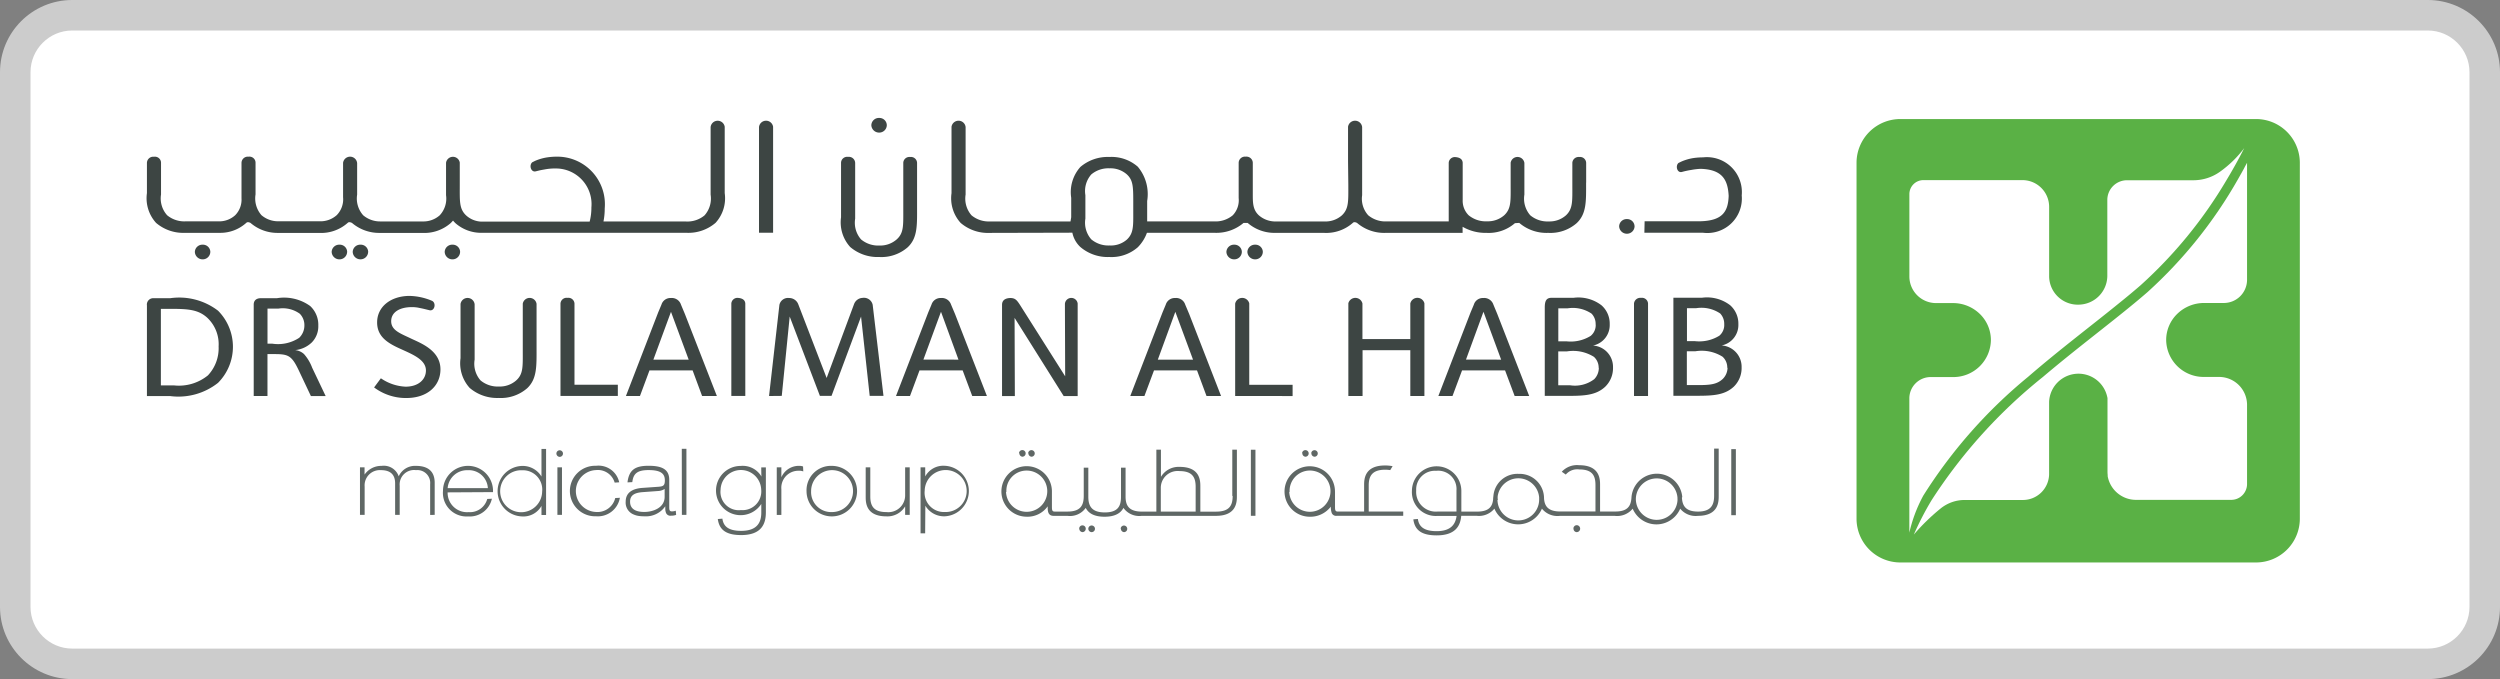
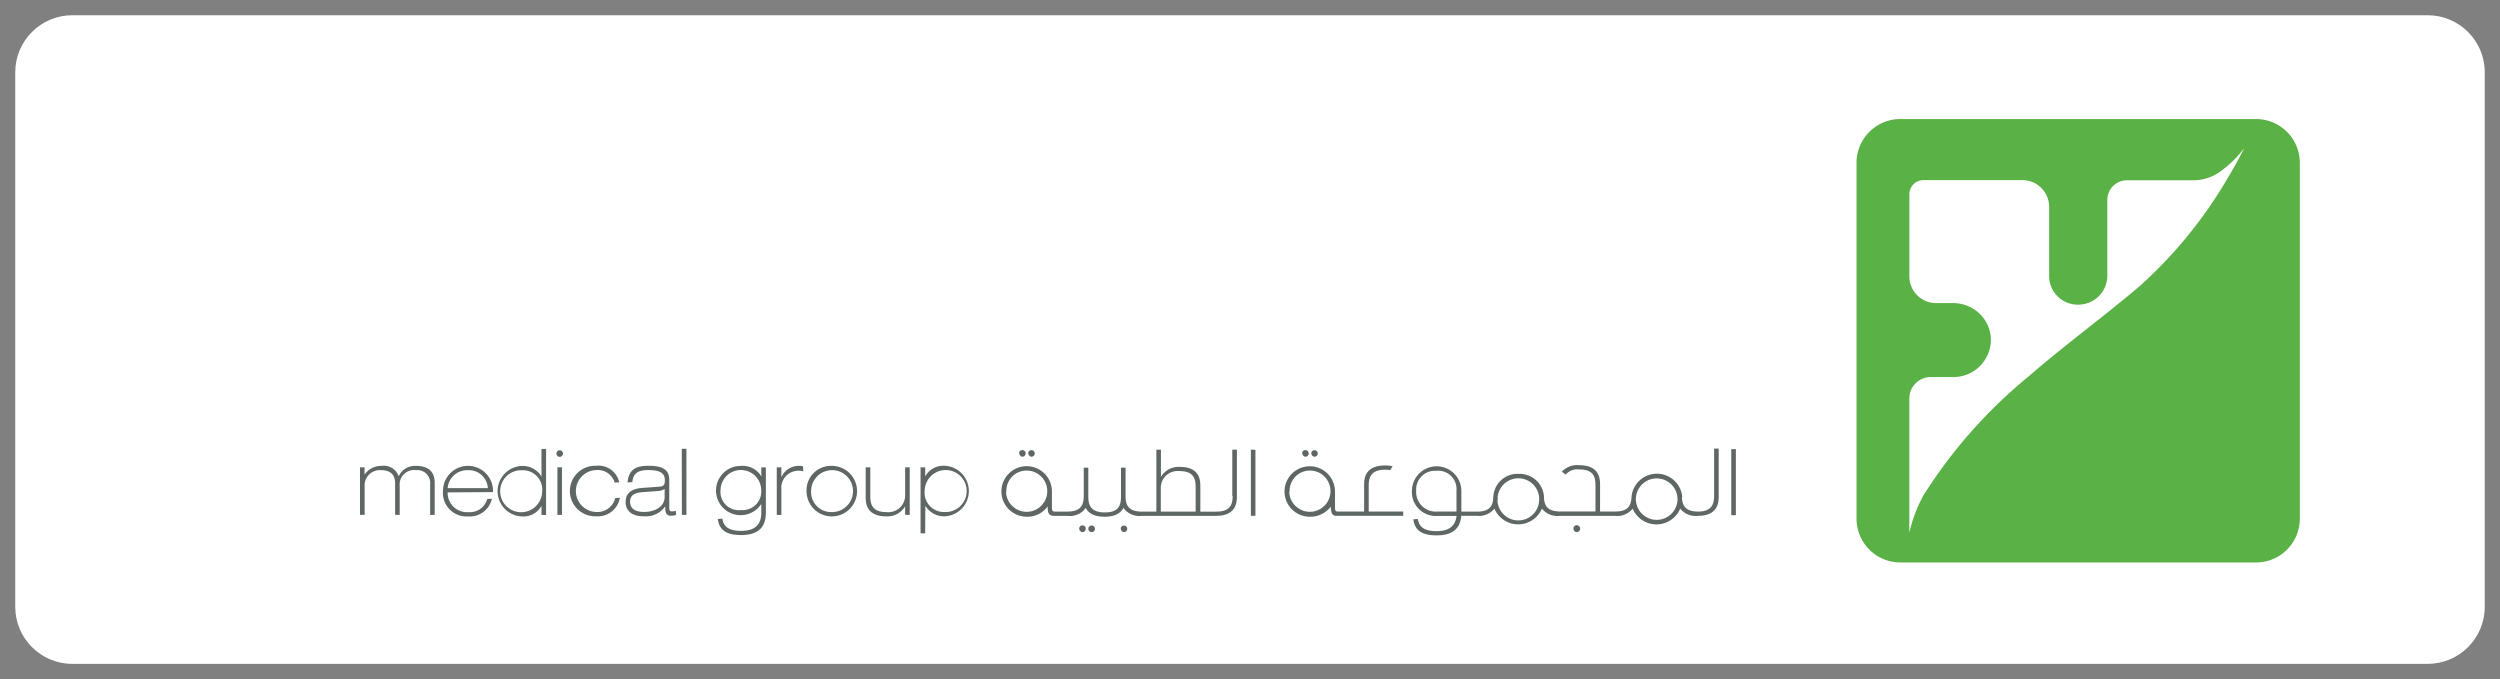
<svg xmlns="http://www.w3.org/2000/svg" width="81.943" height="22.259" viewBox="0 0 81.943 22.259">
  <rect x="0" y="0" width="81.943" height="22.259" fill="#808080" stroke="none" />
  <g id="hmg_shipping_logo" transform="translate(-114.266 -194)">
    <g id="Path_1368" data-name="Path 1368" transform="translate(114.266 194)" fill="#fff">
      <path d="M 79.575 21.759 L 2.368 21.759 C 1.338 21.759 0.5 20.921 0.5 19.891 L 0.5 2.368 C 0.5 1.338 1.338 0.5 2.368 0.5 L 79.575 0.5 C 80.605 0.5 81.443 1.338 81.443 2.368 L 81.443 19.891 C 81.443 20.921 80.605 21.759 79.575 21.759 Z" stroke="none" />
-       <path d="M 2.368 1 C 1.614 1 1 1.614 1 2.368 L 1 19.891 C 1 20.645 1.614 21.259 2.368 21.259 L 79.575 21.259 C 80.33 21.259 80.943 20.645 80.943 19.891 L 80.943 2.368 C 80.943 1.614 80.33 1 79.575 1 L 2.368 1 M 2.368 3.814697265625e-06 L 79.575 3.814697265625e-06 C 80.883 3.814697265625e-06 81.943 1.06 81.943 2.368 L 81.943 19.891 C 81.943 21.199 80.883 22.259 79.575 22.259 L 2.368 22.259 C 1.06 22.259 0 21.199 0 19.891 L 0 2.368 C 0 1.06 1.06 3.814697265625e-06 2.368 3.814697265625e-06 Z" stroke="none" fill="#ccc" />
    </g>
    <g id="Group_417" data-name="Group 417" transform="translate(119.082 194)">
      <g id="Group_22" data-name="Group 22">
        <path id="Path_20" data-name="Path 20" d="M78.019,99.015h-.15v-.279a.674.674,0,0,1-.613.328c-.679,0-.68-.46-.68-.647v-.96h.151v.954c0,.307.107.513.533.513a.55.55,0,0,0,.609-.559v-.908h.15Zm-2.548-1.606a.828.828,0,1,1-.834.829A.8.8,0,0,1,75.471,97.409Zm0,1.514a.687.687,0,1,0-.684-.687A.656.656,0,0,0,75.471,98.923Zm-1.81-1.466h.151v.326a.622.622,0,0,1,.6-.374.318.318,0,0,1,.111.02l.007.162a.376.376,0,0,0-.161-.022.558.558,0,0,0-.557.605v.843h-.151Zm-.5.307c-.008-.043-.008-.306-.008-.306h.151v1.473c0,.356-.122.746-.81.746-.454,0-.716-.143-.765-.526l.15-.012c.033.247.192.4.616.4.561,0,.659-.319.659-.6v-.282a.807.807,0,1,1-.676-1.246A.709.709,0,0,1,73.162,97.764Zm-1.341.425a.6.6,0,0,0,.669.669.613.613,0,0,0,.662-.673.666.666,0,0,0-1.331,0ZM70.548,96.85H70.7v2.166h-.149Zm-1.78,1.1c.05-.406.246-.544.69-.544.426,0,.679.106.679.461v.862c0,.118,0,.172.088.172a.375.375,0,0,0,.126-.023l.012.137a.457.457,0,0,1-.17.027.152.152,0,0,1-.165-.1.4.4,0,0,1-.021-.109c0-.031,0-.065,0-.1a.773.773,0,0,1-.691.329,1.079,1.079,0,0,1-.147-.008.643.643,0,0,1-.2-.052.418.418,0,0,1-.26-.419c0-.325.263-.434.56-.453l.51-.036c.149-.012.214-.028.214-.208,0-.2-.1-.339-.533-.339-.381,0-.5.123-.534.395Zm1.219.215a.44.44,0,0,1-.229.069l-.495.036c-.244.019-.41.09-.41.312,0,.3.287.337.466.337.292,0,.667-.138.667-.495v-.26Zm-1.639-.207a.573.573,0,0,0-.611-.411.687.687,0,0,0,0,1.373.6.6,0,0,0,.63-.457l.152-.008a.733.733,0,0,1-.782.606.828.828,0,1,1,0-1.655.693.693,0,0,1,.76.542Zm-1.877-.5h.15v1.558h-.15Zm-.5.795a.633.633,0,0,0-.656-.7.688.688,0,1,0,.656.7Zm-.019.463a.677.677,0,0,1-.642.35.828.828,0,0,1,0-1.655.717.717,0,0,1,.639.348l0-.905H66.1v2.166h-.151v-.3Zm-1.76-.578a.624.624,0,0,0-.66-.587.638.638,0,0,0-.658.587Zm-1.319.14a.635.635,0,0,0,.687.647.587.587,0,0,0,.612-.432l.152-.007a.742.742,0,0,1-.78.58.773.773,0,0,1-.823-.839.82.82,0,1,1,1.639.042ZM60,97.456h.15v.239a.667.667,0,0,1,.559-.286.517.517,0,0,1,.561.342.585.585,0,0,1,.562-.342c.422,0,.617.2.617.554v1.053H62.3V98.008a.42.42,0,0,0-.463-.459.473.473,0,0,0-.535.51v.957h-.15V97.981c0-.264-.133-.432-.464-.432a.5.5,0,0,0-.535.539v.926H60Zm18.376,0h.151v.3a.675.675,0,0,1,.642-.35.829.829,0,0,1,0,1.656.712.712,0,0,1-.638-.348l-.006.907h-.151V97.456Zm.134.765a.632.632,0,0,0,.656.7.688.688,0,1,0-.656-.7ZM66.438,97a.108.108,0,1,1,.108.114A.112.112,0,0,1,66.438,97Z" transform="translate(-53.017 -82.139)" fill="#5f6765" />
        <path id="Path_21" data-name="Path 21" d="M243.577,99.414a.109.109,0,1,1,.108.114A.112.112,0,0,1,243.577,99.414Zm-.3,0a.108.108,0,1,1,.216,0,.111.111,0,0,1-.107.114A.113.113,0,0,1,243.281,99.414Zm16.2,0a.111.111,0,0,1,.107-.114.114.114,0,0,1,0,.228A.109.109,0,0,1,259.481,99.411Zm-8.593-2.472a.107.107,0,1,1,.108.114A.109.109,0,0,1,250.889,96.939Zm-.3,0a.108.108,0,1,1,.109.114A.11.11,0,0,1,250.592,96.939Zm-8.979,0a.108.108,0,1,1,.108.114A.112.112,0,0,1,241.613,96.944Zm-.3,0a.109.109,0,1,1,.108.114A.112.112,0,0,1,241.317,96.944Zm23.346-.135h.151v2.165h-.151Zm-15.746.02h.15v2.166h-.15Zm-.609,1.513V96.825h.151v1.522c0,.187-.006.647-.684.647h-2.435a.635.635,0,0,1-.6-.261c-.079.156-.253.29-.619.29s-.538-.133-.617-.29a.633.633,0,0,1-.6.261h-.452c-.173,0-.2-.132-.194-.313a.81.81,0,0,1-.7.341.828.828,0,1,1,.838-.812l0,.462c0,.118,0,.182.088.182h.424c.428,0,.531-.206.531-.513v-.925h.15v.954c0,.307.115.512.54.512s.531-.2.531-.512v-.954h.15v.949c0,.294.113.49.532.49h.477v-2.03h.15v.892a.674.674,0,0,1,.613-.328c.679,0,.679.46.679.648v.819h.519C248.206,98.855,248.308,98.649,248.308,98.341Zm-7.416-.13a.676.676,0,1,0,.659-.7A.662.662,0,0,0,240.892,98.211Zm6.215-.17c0-.308-.107-.513-.531-.513a.551.551,0,0,0-.611.559v.768h1.142Zm4.568.156v.475c0,.119,0,.182.088.182h.866V97.99c0-.189.006-.647.685-.647a1.267,1.267,0,0,1,.249.023l-.078.129a1.081,1.081,0,0,0-.165-.013c-.425,0-.54.206-.54.513v.858h1.131v.14h-2.181a.154.154,0,0,1-.163-.093.637.637,0,0,1-.03-.208.844.844,0,0,1-.7.331.827.827,0,1,1,.837-.825Zm-1.5.013a.676.676,0,1,0,.66-.7A.666.666,0,0,0,250.175,98.21Zm12.871.191c.016.275.133.454.528.454.415,0,.527-.208.527-.513V96.79h.15v1.557c0,.186-.006.644-.678.647a.653.653,0,0,1-.584-.235.846.846,0,0,1-1.557,0,.658.658,0,0,1-.588.236h-1.8a.652.652,0,0,1-.587-.237.847.847,0,0,1-1.558,0,.652.652,0,0,1-.585.234H255.8c-.026.325-.186.642-.805.642-.455,0-.715-.142-.765-.525l.149-.013c.033.244.191.4.616.4.492,0,.62-.253.653-.5h-.62a.782.782,0,0,1-.844-.822.81.81,0,0,1,1.62.012v.669h.517c.376,0,.5-.155.524-.4,0-.047.007-.087.01-.12a.789.789,0,0,1,.827-.717.8.8,0,0,1,.832.8c.015.261.138.433.53.433H260.2v-.866c0-.307-.1-.512-.53-.512a.494.494,0,0,0-.443.168l-.131-.093a.68.68,0,0,1,.569-.214c.679,0,.686.46.686.647v.871h.5c.4,0,.507-.176.528-.443a.835.835,0,0,1,1.666-.033Zm-7.39-.237a.6.6,0,0,0-.665-.645.612.612,0,0,0-.655.647.644.644,0,0,0,.712.687h.608Zm1.344.312a.683.683,0,0,0,1.366-.029c0-.021,0-.04,0-.057a.684.684,0,0,0-1.359-.036A.6.6,0,0,0,257,98.475Zm5.9-.021c0-.022,0-.037,0-.052a.683.683,0,0,0-1.364.027.683.683,0,1,0,1.366.026Zm-18.251.96a.108.108,0,1,1,.108.114A.112.112,0,0,1,244.645,99.414Z" transform="translate(-212.721 -82.086)" fill="#5f6765" />
-         <path id="Path_22" data-name="Path 22" d="M10.265,8.049a.249.249,0,0,1-.25.246.253.253,0,0,1-.255-.246.245.245,0,0,1,.255-.235A.241.241,0,0,1,10.265,8.049ZM24.791,6.639V5.126a.2.2,0,0,1,.226-.186.2.2,0,0,1,.226.193V6.572c0,.6.021,1.018-.307,1.327A1.313,1.313,0,0,1,24,8.218a1.383,1.383,0,0,1-.949-.328,1.2,1.2,0,0,1-.3-.973V5.136a.2.2,0,0,1,.23-.2.206.206,0,0,1,.233.207V6.962a.828.828,0,0,0,.194.68.876.876,0,0,0,.6.2.818.818,0,0,0,.566-.2C24.811,7.43,24.791,7.184,24.791,6.639ZM2.078,8.049a.25.25,0,0,1-.251.246.254.254,0,0,1-.256-.246.246.246,0,0,1,.256-.235A.242.242,0,0,1,2.078,8.049Zm4.484,0a.25.25,0,0,1-.251.246.254.254,0,0,1-.256-.246.246.246,0,0,1,.256-.235A.242.242,0,0,1,6.563,8.049Zm.689,0A.25.25,0,0,1,7,8.294a.252.252,0,0,1-.255-.246A.245.245,0,0,1,7,7.814.242.242,0,0,1,7.252,8.049Zm5.377-2.935.094-.047a1.613,1.613,0,0,1,.421-.118,2.131,2.131,0,0,1,.287-.02,1.56,1.56,0,0,1,1.575,1.7,2.148,2.148,0,0,1-.041.425h2.706a.878.878,0,0,0,.606-.2.829.829,0,0,0,.2-.68V3.959a.233.233,0,0,1,.462-.009V6.123a1.194,1.194,0,0,1-.3.975,1.37,1.37,0,0,1-.949.327H15.137l-4.178,0a1.275,1.275,0,0,1-.846-.315,1.086,1.086,0,0,1-.08-.086,1.121,1.121,0,0,1-.081.086,1.313,1.313,0,0,1-.935.318H7.637A1.373,1.373,0,0,1,6.72,7.1c-.1-.045-.121-.017-.151.009a1.308,1.308,0,0,1-.932.319H4.294a1.356,1.356,0,0,1-.9-.328c-.094-.045-.121-.017-.15.009a1.264,1.264,0,0,1-.846.317l-1.149,0A1.375,1.375,0,0,1,.3,7.1,1.2,1.2,0,0,1,0,6.124V5.132a.207.207,0,0,1,.232-.2.2.2,0,0,1,.23.207v1.03a.826.826,0,0,0,.2.68.878.878,0,0,0,.606.2l1.132,0a.777.777,0,0,0,.492-.2A.725.725,0,0,0,3.1,6.293V5.13a.206.206,0,0,1,.23-.2.2.2,0,0,1,.23.207v1.03a.829.829,0,0,0,.194.68.837.837,0,0,0,.546.2l1.356,0a.8.8,0,0,0,.564-.2.74.74,0,0,0,.209-.59V5.131a.232.232,0,0,1,.461.009V6.172a.826.826,0,0,0,.2.68.859.859,0,0,0,.568.2H9.032a.805.805,0,0,0,.564-.2.8.8,0,0,0,.208-.66c0-.128,0-.267,0-.417V5.129a.228.228,0,0,1,.45-.008v.729c0,.545-.021.79.212,1.008a.784.784,0,0,0,.491.2h3.554a1.794,1.794,0,0,0,.057-.462,1.169,1.169,0,0,0-1.163-1.28h-.074a1.883,1.883,0,0,0-.287.03c-.168.03-.142.026-.3.064S12.518,5.211,12.629,5.114ZM24.251,3.9A.248.248,0,0,1,24,4.14a.254.254,0,0,1-.256-.243A.246.246,0,0,1,24,3.66.242.242,0,0,1,24.251,3.9ZM35.888,8.049a.248.248,0,0,1-.249.246.254.254,0,0,1-.257-.246.247.247,0,0,1,.257-.235A.241.241,0,0,1,35.888,8.049Zm.688,0a.25.25,0,0,1-.25.246.253.253,0,0,1-.256-.246.246.246,0,0,1,.256-.235A.242.242,0,0,1,36.576,8.049Zm12.506-.626.008-.377h1.838c.716-.021.9-.317.917-.832-.027-.518-.2-.864-.917-.886a2.1,2.1,0,0,0-.308.036,2.7,2.7,0,0,0-.3.064c-.165.051-.229-.2-.119-.293l.093-.045a1.614,1.614,0,0,1,.422-.119,2.174,2.174,0,0,1,.289-.019A1.146,1.146,0,0,1,52.273,6.2a1.131,1.131,0,0,1-1.267,1.223Zm-.321-.212a.25.25,0,0,1-.251.244.253.253,0,0,1-.255-.244.245.245,0,0,1,.255-.236A.242.242,0,0,1,48.76,7.211Zm-1.589-1.43c0,.6.02,1.018-.31,1.328a1.309,1.309,0,0,1-.932.318,1.374,1.374,0,0,1-.949-.327l-.142.009a1.314,1.314,0,0,1-.933.318,1.492,1.492,0,0,1-.782-.2v.2l-2.514,0a1.373,1.373,0,0,1-.947-.327c-.094-.045-.12-.017-.148.009a1.317,1.317,0,0,1-.935.318l-1.633,0a1.341,1.341,0,0,1-.868-.326h-.135A1.376,1.376,0,0,1,35,7.425l-2.223,0a1.3,1.3,0,0,1-.3.474,1.308,1.308,0,0,1-.932.319,1.38,1.38,0,0,1-.95-.328.875.875,0,0,1-.262-.469l-2.712.007a1.376,1.376,0,0,1-.949-.327,1.2,1.2,0,0,1-.3-.975V3.949a.233.233,0,0,1,.462.009V6.172a.829.829,0,0,0,.194.68.88.88,0,0,0,.606.2l2.638,0,.023-.137V6.277a1.24,1.24,0,0,1,.3-1.01,1.38,1.38,0,0,1,.95-.328,1.309,1.309,0,0,1,.932.319,1.394,1.394,0,0,1,.308,1.125v.353c0,.111,0,.216,0,.315h2.2a.877.877,0,0,0,.605-.2.711.711,0,0,0,.194-.566V5.137a.206.206,0,0,1,.23-.208.208.208,0,0,1,.233.2l0,.321,0,.674c0,.3-.007.539.2.729a.827.827,0,0,0,.51.2l1.647,0a.811.811,0,0,0,.563-.2c.23-.218.211-.463.211-1.008l-.009-.761V3.949a.233.233,0,0,1,.462.009V5.779c0,.149,0,.286,0,.414a.806.806,0,0,0,.2.658.876.876,0,0,0,.6.2h2.038V5.126a.2.2,0,0,1,.2-.184c.179.009.25.081.258.185V6.348a.667.667,0,0,0,.193.5.88.88,0,0,0,.606.2.812.812,0,0,0,.564-.2c.23-.218.209-.463.209-1.008V5.126a.228.228,0,0,1,.45.008V6.173a.826.826,0,0,0,.194.679.877.877,0,0,0,.605.2.809.809,0,0,0,.564-.2c.23-.218.209-.463.209-1.008V5.126a.205.205,0,0,1,.227-.186.2.2,0,0,1,.226.194v.646ZM32.12,7.647c.211-.2.211-.42.209-.873V6.411c0-.5-.006-.712-.209-.9a.81.81,0,0,0-.566-.2.872.872,0,0,0-.6.2.823.823,0,0,0-.194.68v.769a.824.824,0,0,0,.194.68.872.872,0,0,0,.6.2A.8.8,0,0,0,32.12,7.647ZM20.062,7.423V3.958a.233.233,0,0,1,.462-.009V7.423Z" transform="translate(0 0.206)" fill="#3d4543" />
-         <path id="Path_23" data-name="Path 23" d="M12.319,55.547V54.034a.229.229,0,0,1,.452.008V55.48c0,.6.019,1.017-.307,1.326a1.315,1.315,0,0,1-.936.319,1.383,1.383,0,0,1-.949-.329,1.2,1.2,0,0,1-.3-.974V54.044a.233.233,0,0,1,.462.012V55.87a.827.827,0,0,0,.194.68.879.879,0,0,0,.605.2.81.81,0,0,0,.564-.2C12.34,56.337,12.319,56.091,12.319,55.547Zm1.236,1.514V54.044a.2.2,0,0,1,.23-.2.2.2,0,0,1,.229.185v2.662h1.421v.368H13.555Zm5.6,0V54.029a.2.2,0,0,1,.2-.185c.179.009.25.081.258.185V54.3l0,2.758h-.463Zm1.236,0,.339-2.984a.287.287,0,0,1,.317-.228.318.318,0,0,1,.3.2l.932,2.421.9-2.425a.312.312,0,0,1,.275-.2.293.293,0,0,1,.334.227l.354,2.985h-.452l-.283-2.6-.968,2.6h-.381l-.99-2.6-.26,2.6Zm9.706-.646-.008-2.239v-.135a.21.21,0,0,1,.418-.01v3.031h-.459L28.439,54.5l.009,2.562h-.42V54.072c0-.193.175-.223.285-.223.148.006.2.069.3.221Zm5.572.646V54.034a.237.237,0,0,1,.462-.009v2.669h1.421v.368Zm3.71,0v-3.04a.238.238,0,0,1,.462.009v1.164h1.569V54.03a.237.237,0,0,1,.462-.006v3.036h-.462v-1.5H39.845v1.5Zm9.363,0V54.028a.207.207,0,0,1,.23-.184.2.2,0,0,1,.23.182v3.035ZM.227,53.856h.53a2.094,2.094,0,0,1,1.574.409,1.676,1.676,0,0,1,0,2.364,2.092,2.092,0,0,1-1.578.433H0v-2.97A.208.208,0,0,1,.227,53.856Zm2.123,1.571a1.192,1.192,0,0,0-.364-.923c-.3-.279-.638-.3-1.229-.3h-.3v2.509H.884A1.507,1.507,0,0,0,2,56.384,1.3,1.3,0,0,0,2.349,55.427ZM3.5,54.081c-.006-.157.092-.226.234-.226h.527a1.462,1.462,0,0,1,1.089.256.836.836,0,0,1,.267.639.754.754,0,0,1-.211.553.92.92,0,0,1-.549.254.5.5,0,0,1,.292.13,1.437,1.437,0,0,1,.267.447l.442.928H5.374l-.395-.836c-.237-.5-.35-.539-.814-.539H3.951v1.374H3.5V54.081Zm1.661.668a.531.531,0,0,0-.15-.384.95.95,0,0,0-.7-.169H3.952v1.15h.159a1.258,1.258,0,0,0,.88-.193A.56.56,0,0,0,5.161,54.749ZM15.7,57.061l1.057-2.739.108-.257a.307.307,0,0,1,.308-.216.316.316,0,0,1,.331.216l.128.306,1.049,2.69h-.484l-.311-.839H16.472l-.312.839Zm2.057-1.192-.58-1.567L16.6,55.869Zm6.795,1.192,1.057-2.739.107-.257a.309.309,0,0,1,.31-.216.316.316,0,0,1,.331.216l.129.306,1.046,2.69h-.481l-.314-.839H25.323l-.312.839ZM26.6,55.869,26.027,54.3l-.576,1.567Zm5.631,1.192,1.057-2.739.107-.257a.308.308,0,0,1,.308-.216.314.314,0,0,1,.329.216l.129.306,1.046,2.69H34.73l-.311-.839H33.009l-.314.839Zm2.057-1.192-.58-1.567-.574,1.567Zm8.041,1.192,1.056-2.739.108-.257a.307.307,0,0,1,.308-.216.318.318,0,0,1,.332.216l.127.306,1.047,2.69H44.83l-.314-.839H43.106l-.313.839Zm2.058-1.192L43.808,54.3l-.573,1.567Zm1.43,1.192v-2.9c0-.229.058-.319.227-.319h.717a1.244,1.244,0,0,1,.917.247.8.8,0,0,1,.268.618.685.685,0,0,1-.548.7.7.7,0,0,1,.656.718.848.848,0,0,1-.256.632c-.329.308-.76.3-1.375.3H45.82Zm1.667-2.344a.483.483,0,0,0-.133-.356,1.1,1.1,0,0,0-.79-.173h-.3v1.08h.263a1.241,1.241,0,0,0,.8-.179A.458.458,0,0,0,47.487,54.717Zm.1,1.422a.48.48,0,0,0-.155-.361,1.284,1.284,0,0,0-.887-.179h-.283v1.109h.381a1.042,1.042,0,0,0,.8-.2A.53.53,0,0,0,47.589,56.139Zm2.448-2.3h.945a1.246,1.246,0,0,1,.917.247.805.805,0,0,1,.269.618.685.685,0,0,1-.549.7.7.7,0,0,1,.655.718.852.852,0,0,1-.255.632c-.331.308-.759.3-1.376.3h-.605V53.844Zm1.667.873a.492.492,0,0,0-.132-.356,1.1,1.1,0,0,0-.789-.173h-.3v1.08h.262a1.251,1.251,0,0,0,.8-.179A.459.459,0,0,0,51.7,54.717Zm.1,1.422a.476.476,0,0,0-.155-.361,1.284,1.284,0,0,0-.887-.179h-.283v1.109h.381c.4,0,.611-.029.795-.2A.526.526,0,0,0,51.808,56.139ZM7.545,54.649c0-.506.432-.861,1.052-.869a1.986,1.986,0,0,1,.736.156c.166.064.1.369-.086.31-.157-.037-.141-.037-.31-.071a1.113,1.113,0,0,0-.247-.028c-.417,0-.684.173-.684.462,0,.3.3.4.641.564.3.145.974.381.974,1.014,0,.531-.414.94-1.123.94a1.737,1.737,0,0,1-1.052-.347l.222-.3a1.544,1.544,0,0,0,.81.275c.421,0,.667-.236.667-.531,0-.353-.435-.525-.805-.695C7.9,55.335,7.545,55.122,7.545,54.649Z" transform="translate(0 -44.081)" fill="#3d4543" />
        <g id="Group_4" data-name="Group 4" transform="translate(56.036 3.902)">
          <g id="Group_1" data-name="Group 1" transform="translate(0)">
            <path id="Path_3" data-name="Path 3" d="M1.455,0H13.075A1.436,1.436,0,0,1,14.53,1.417v11.7a1.436,1.436,0,0,1-1.455,1.417H1.455A1.436,1.436,0,0,1,0,13.113V1.417A1.436,1.436,0,0,1,1.455,0Z" fill="#5ab145" />
          </g>
          <g id="Group_2" data-name="Group 2" transform="translate(1.733 0.952)">
-             <path id="Path_1" data-name="Path 1" d="M880.9,357.036v3.848a.761.761,0,0,1-.774.747h-.632a1.259,1.259,0,0,0-.88.355,1.192,1.192,0,0,0-.365.857,1.228,1.228,0,0,0,1.224,1.212h.518a.917.917,0,0,1,.909.9v2.62a.519.519,0,0,1-.528.509h-3.1a.943.943,0,0,1-.94-.774v-.043a.951.951,0,0,1-.006-.1v-2.4c0-.015,0-.03-.006-.045a.964.964,0,0,0-1.908.148v2.375a.859.859,0,0,1-.873.843h-1.892a1.255,1.255,0,0,0-.786.275,6.778,6.778,0,0,0-.883.859,9.754,9.754,0,0,1,.586-1.133,16.88,16.88,0,0,1,3.642-4.031c1.056-.895,2.119-1.69,3.006-2.424q.222-.183.428-.362a14.883,14.883,0,0,0,2.946-3.668l.057-.1c.056-.1.107-.189.153-.274C880.831,357.16,880.865,357.1,880.9,357.036Z" transform="translate(-869.833 -356.554)" fill="#fff" />
            <path id="Path_2" data-name="Path 2" d="M879.561,352.31c-.116.23-.31.6-.58,1.047a14.676,14.676,0,0,1-2.815,3.447c-.219.19-.452.384-.7.583-.9.734-1.96,1.529-2.994,2.424a16.182,16.182,0,0,0-3.432,3.892l-.011.02-.005.01a4.735,4.735,0,0,0-.44,1.182V360.5a.7.7,0,0,1,.709-.685h.719a1.229,1.229,0,0,0,1.245-1.212,1.194,1.194,0,0,0-.364-.858,1.26,1.26,0,0,0-.881-.355h-.539a.874.874,0,0,1-.888-.858v-2.72a.46.46,0,0,1,.468-.452h3.222a.876.876,0,0,1,.891.861v2.3a.939.939,0,0,0,.987.92.95.95,0,0,0,.92-.942v-2.5a.646.646,0,0,1,.657-.635h2.163a1.5,1.5,0,0,0,.877-.282A3.632,3.632,0,0,0,879.561,352.31Z" transform="translate(-868.586 -352.31)" fill="#fff" />
          </g>
        </g>
      </g>
    </g>
  </g>
</svg>